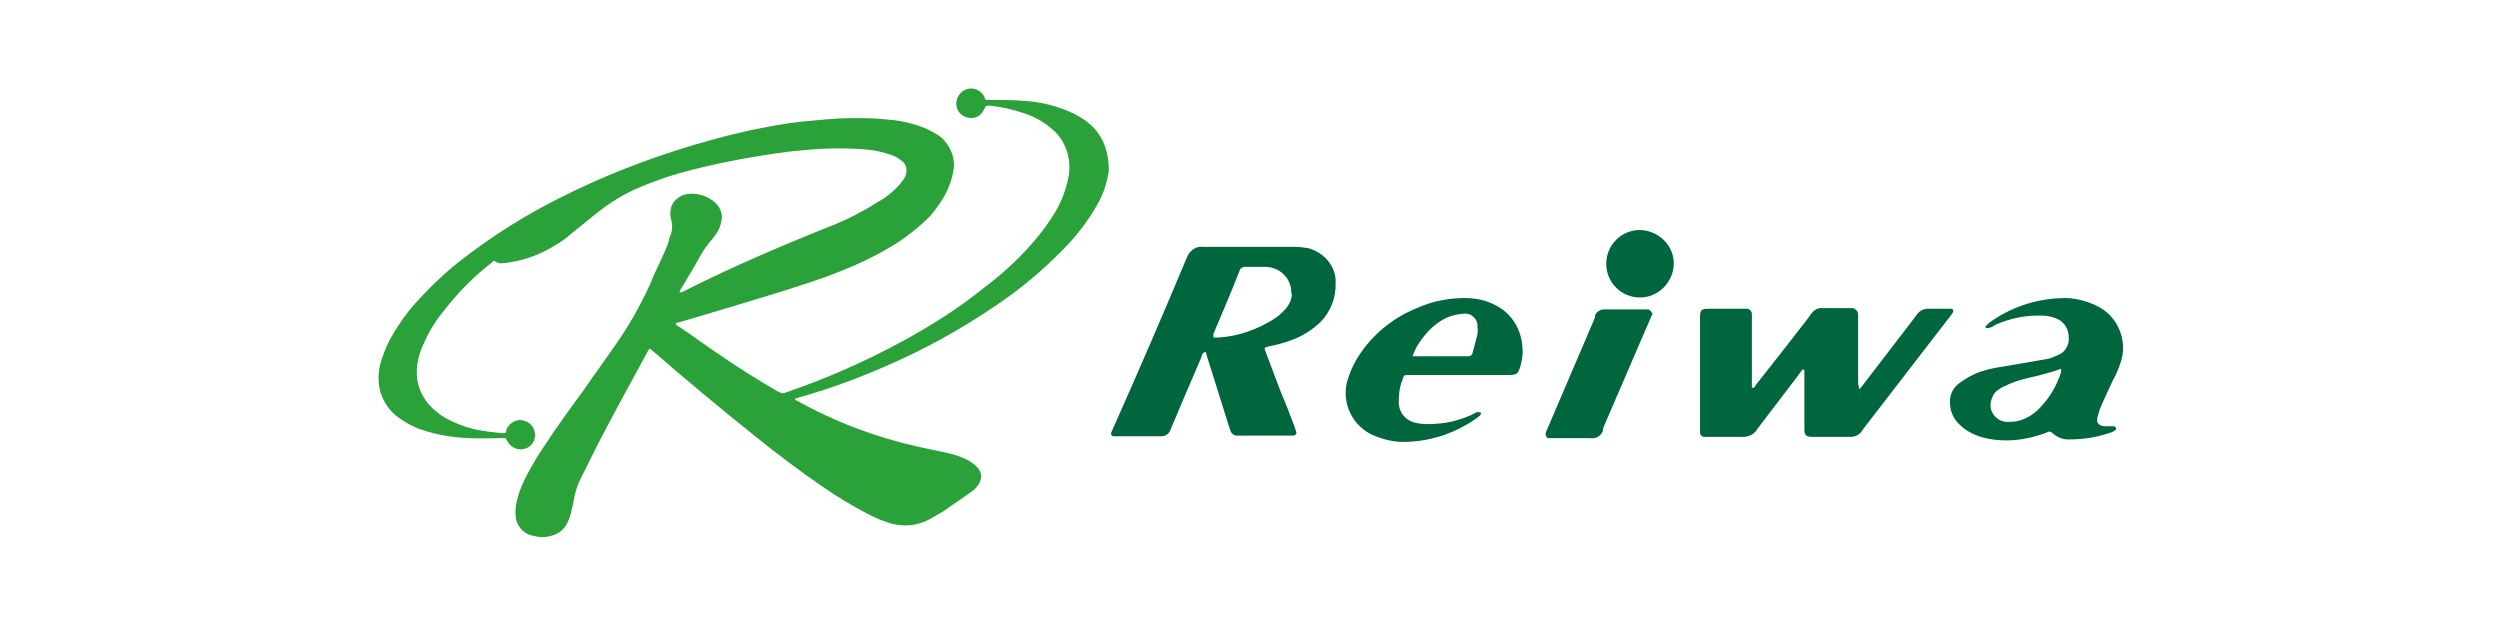
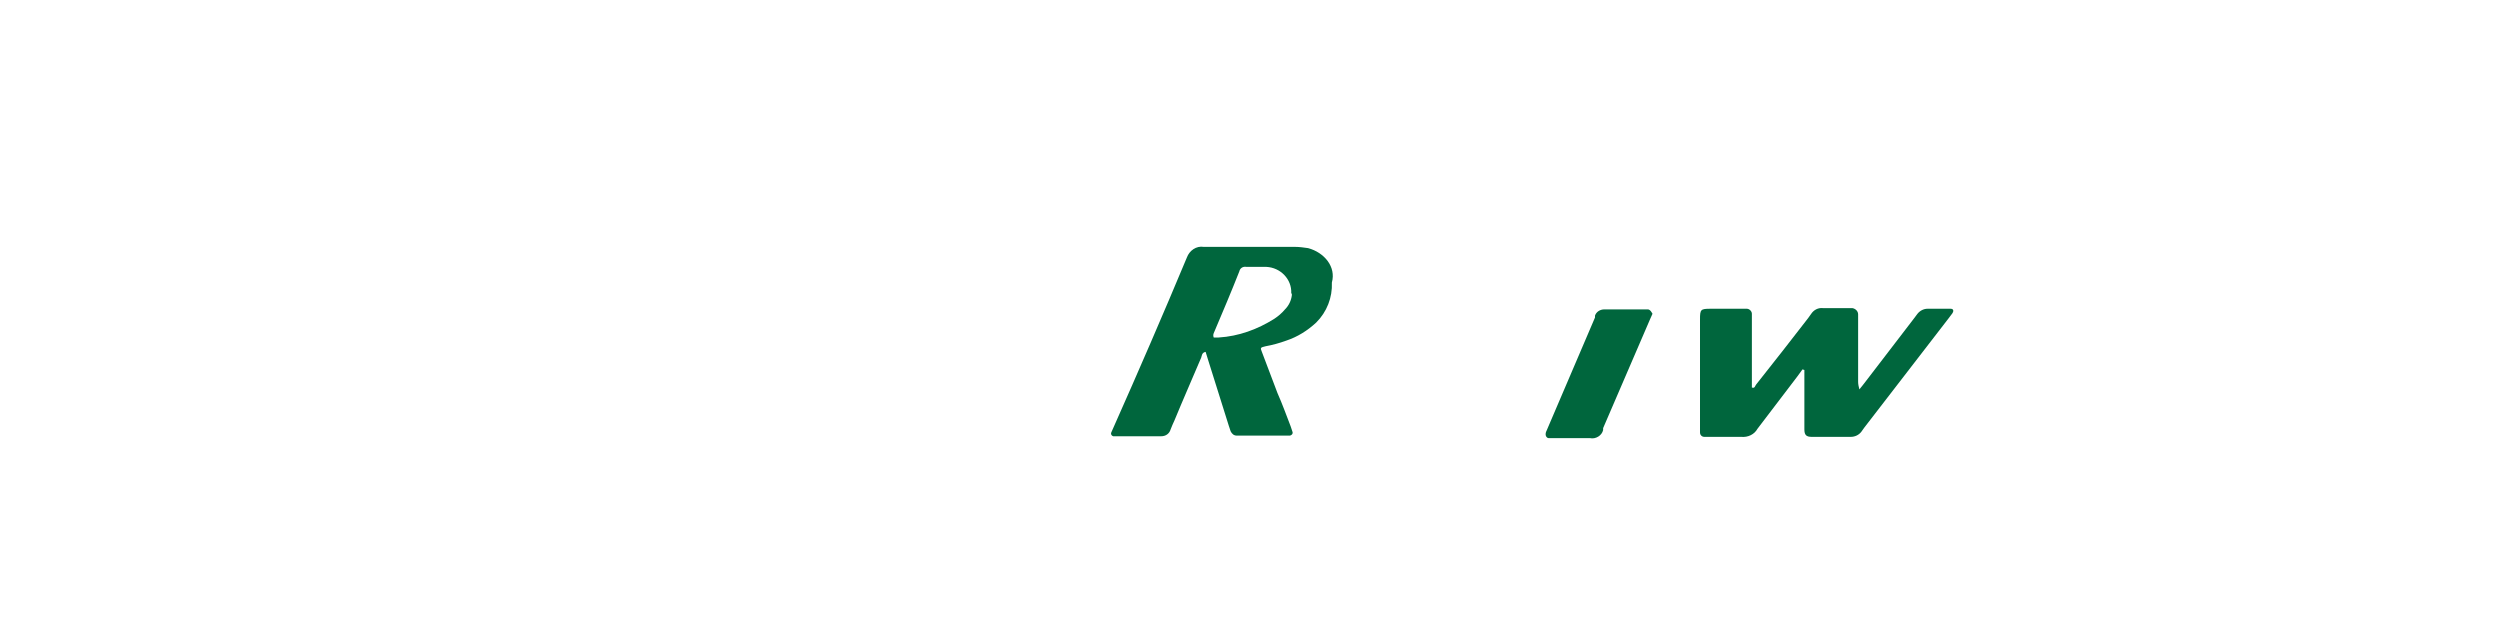
<svg xmlns="http://www.w3.org/2000/svg" version="1.1" id="_レイヤー_1" x="0px" y="0px" viewBox="0 0 400 100" style="enable-background:new 0 0 400 100;" xml:space="preserve">
  <style type="text/css">
	.st0{fill:#00663D;}
	.st1{fill:#2BA139;}
</style>
  <g>
-     <path class="st0" d="M209.3,39.7c-0.7-0.1-1.4-0.2-2.1-0.2c-4.9,0-9.7,0-14.6,0c-1.2-0.2-2.3,0.6-2.7,1.7   c-3.8,9.1-7.7,18.1-11.7,27.1c-0.1,0.3-0.3,0.6-0.4,0.9c-0.1,0.2,0,0.5,0.3,0.6c0,0,0.1,0,0.1,0h0.4h7.2c0.7,0,1.3-0.4,1.5-1.1   c0.2-0.5,0.4-1,0.6-1.4c1.4-3.4,2.9-6.8,4.3-10.1c0.1-0.3,0.1-0.8,0.7-0.9l0.4,1.3c1.1,3.5,2.2,7,3.3,10.5l0.3,0.9   c0.2,0.4,0.5,0.7,1,0.7h8.5c0.2,0,0.4,0,0.6,0c0.3-0.1,0.5-0.3,0.4-0.6c0,0,0,0,0,0c-0.1-0.3-0.2-0.6-0.3-0.9   c-0.7-1.8-1.3-3.5-2.1-5.3l-2.5-6.6c-0.3-0.7-0.2-0.7,0.6-0.9c1.1-0.2,2.2-0.5,3.3-0.9c1.8-0.6,3.4-1.6,4.8-2.9   c1.7-1.7,2.6-4,2.5-6.4C213.8,42.7,211.9,40.4,209.3,39.7z M206.7,47.2c-0.1,0.9-0.5,1.7-1.1,2.3c-0.5,0.6-1.1,1.1-1.7,1.5   c-2.7,1.7-5.7,2.8-8.9,3c-0.3,0-0.6,0-0.8,0c-0.1-0.2-0.1-0.5,0-0.7c1.4-3.3,2.8-6.6,4.1-9.9c0.1-0.5,0.6-0.8,1.1-0.7   c1.1,0,2.2,0,3.2,0c2.3,0.1,4.1,2,4,4.2C206.7,47,206.7,47.1,206.7,47.2z" />
+     <path class="st0" d="M209.3,39.7c-0.7-0.1-1.4-0.2-2.1-0.2c-4.9,0-9.7,0-14.6,0c-1.2-0.2-2.3,0.6-2.7,1.7   c-3.8,9.1-7.7,18.1-11.7,27.1c-0.1,0.3-0.3,0.6-0.4,0.9c-0.1,0.2,0,0.5,0.3,0.6c0,0,0.1,0,0.1,0h0.4h7.2c0.7,0,1.3-0.4,1.5-1.1   c0.2-0.5,0.4-1,0.6-1.4c1.4-3.4,2.9-6.8,4.3-10.1c0.1-0.3,0.1-0.8,0.7-0.9l0.4,1.3c1.1,3.5,2.2,7,3.3,10.5l0.3,0.9   c0.2,0.4,0.5,0.7,1,0.7h8.5c0.3-0.1,0.5-0.3,0.4-0.6c0,0,0,0,0,0c-0.1-0.3-0.2-0.6-0.3-0.9   c-0.7-1.8-1.3-3.5-2.1-5.3l-2.5-6.6c-0.3-0.7-0.2-0.7,0.6-0.9c1.1-0.2,2.2-0.5,3.3-0.9c1.8-0.6,3.4-1.6,4.8-2.9   c1.7-1.7,2.6-4,2.5-6.4C213.8,42.7,211.9,40.4,209.3,39.7z M206.7,47.2c-0.1,0.9-0.5,1.7-1.1,2.3c-0.5,0.6-1.1,1.1-1.7,1.5   c-2.7,1.7-5.7,2.8-8.9,3c-0.3,0-0.6,0-0.8,0c-0.1-0.2-0.1-0.5,0-0.7c1.4-3.3,2.8-6.6,4.1-9.9c0.1-0.5,0.6-0.8,1.1-0.7   c1.1,0,2.2,0,3.2,0c2.3,0.1,4.1,2,4,4.2C206.7,47,206.7,47.1,206.7,47.2z" />
    <path class="st0" d="M312.1,49.4h-3.7c-0.6,0-1.2,0.3-1.6,0.8l-0.6,0.8l-7.9,10.3c-0.2,0.3-0.5,0.6-0.8,1c-0.1-0.4-0.2-0.8-0.2-1.2   v-9.8c0-0.3,0-0.7,0-1c0-0.5-0.4-0.9-0.9-1c0,0-0.1,0-0.1,0H296c-1.4,0-2.8,0-4.3,0c-0.8-0.1-1.5,0.3-1.9,0.9l-0.5,0.7   c-2.8,3.6-5.5,7.1-8.3,10.6c-0.2,0.2-0.2,0.7-0.7,0.5V51.3c0-0.4,0-0.8,0-1.1c0-0.4-0.4-0.8-0.8-0.8h-5.8c-1.6,0-1.7,0.1-1.7,1.7   v17.3c0,0.3,0,0.6,0,0.8c0,0.4,0.3,0.7,0.7,0.7c0.3,0,0.6,0,0.8,0c1.7,0,3.4,0,5.1,0c1.1,0.1,2.1-0.4,2.6-1.3   c2.1-2.8,4.3-5.6,6.4-8.4l0.8-1.1l0.3,0.1v2.4c0,2.4,0,4.7,0,7.1c0,0.9,0.3,1.2,1.2,1.2h6.2c0.7,0,1.3-0.3,1.7-0.8l0.5-0.7   l13.5-17.5c0.2-0.3,0.4-0.5,0.6-0.8S312.6,49.4,312.1,49.4z" />
-     <path class="st0" d="M335.4,48.9c-1.7-0.8-3.6-1.3-5.5-1.2c-4.2,0.1-8.3,1.5-11.7,4c-0.2,0.2-0.3,0.3-0.5,0.5c0,0,0,0.2,0,0.2   c0.1,0.1,0.1,0.1,0.2,0.1c0.5,0,0.9-0.2,1.3-0.5c2.4-1.1,5-1.6,7.6-1.5c0.8,0,1.6,0.2,2.3,0.5c1.2,0.5,1.9,1.7,1.9,3   c0.1,1.2-0.6,2.4-1.7,2.8c-0.7,0.3-1.3,0.6-2.1,0.7l-6.4,1.1c-1.3,0.2-2.5,0.4-3.7,0.8c-1.3,0.4-2.5,1.1-3.6,1.9   c-1,0.7-1.6,1.9-1.5,3.2c0,1.3,0.6,2.6,1.6,3.5c0.9,0.9,2.1,1.5,3.3,1.9c2.1,0.6,4.3,0.7,6.4,0.4c1.4-0.2,2.9-0.6,4.2-1.1   c0.2-0.2,0.5-0.2,0.8,0c0.8,0.8,1.9,1.2,3,1.1c2.3,0,4.5-0.4,6.7-1.2c0.2-0.1,0.3-0.2,0.5-0.3c0.1-0.1,0.1-0.3,0-0.4   c0,0-0.1-0.2-0.2-0.2c-0.2,0-0.4,0-0.5,0c-0.4,0-0.8,0-1.1,0c-1-0.1-1.3-0.6-1.1-1.5c0.1-0.3,0.2-0.6,0.3-1   c0.1-0.3,0.2-0.5,0.3-0.8c0.8-1.7,1.5-3.4,2.4-5.1c0.4-0.9,0.8-1.9,1-3C340.1,53.7,338.5,50.3,335.4,48.9z M329.3,60.8   c-0.6,1.5-1.5,2.9-2.6,4.1c-0.9,1.1-2.2,2-3.6,2.4c-0.7,0.2-1.4,0.2-2.1,0.2c-1.5-0.1-2.7-1.5-2.5-3c0.1-0.7,0.4-1.4,0.9-1.9   c0.4-0.3,0.8-0.6,1.3-0.8c1.2-0.6,2.4-1,3.7-1.3c1.8-0.4,3.7-0.9,5.4-1.5C329.8,59.6,329.6,60.2,329.3,60.8L329.3,60.8z" />
-     <path class="st0" d="M239.2,48.8c-1.3-0.7-2.7-1-4.1-1.1c-2.9-0.1-5.8,0.4-8.4,1.6c-3.5,1.4-6.6,3.8-8.8,6.9   c-1.1,1.5-1.9,3.2-2.4,5c-0.8,3.4,0.9,6.9,4.1,8.4c1.4,0.6,2.9,1,4.4,1.1c4.5,0.1,8.8-1.3,12.4-3.9c0.5-0.3,0.7-0.7,0.5-0.8   c-0.3-0.1-0.7-0.1-0.9,0.1l-0.6,0.3c-1.8,0.8-3.7,1.3-5.6,1.4c-1.2,0.1-2.4,0.1-3.5-0.2c-1.5-0.4-2.5-1.7-2.5-3.2   c0-1.2,0.1-2.5,0.6-3.6c0.2-0.8,0.2-0.8,1.1-0.8h15.9c1.3,0,1.5-0.2,1.9-1.5c0.2-0.9,0.4-1.8,0.3-2.7   C243.5,52.8,241.9,50.1,239.2,48.8z M236.2,54.2c-0.2,0.8-0.4,1.6-0.6,2.3c-0.1,0.3-0.3,0.5-0.6,0.5H226c0.3-0.8,0.6-1.5,1.1-2.2   c0.8-1.2,1.7-2.2,2.9-3.1c1.2-0.9,2.6-1.4,4.1-1.5c1.1-0.2,2.2,0.6,2.3,1.8c0,0.1,0,0.3,0,0.4C236.5,53,236.4,53.6,236.2,54.2z" />
    <path class="st0" d="M263.7,49.5c-0.1,0-0.3,0-0.4,0c-2.2,0-4.4,0-6.6,0c-0.7,0-1.3,0.4-1.5,1c0,0,0,0.2,0,0.3l-7.7,18   c-0.1,0.2-0.2,0.4-0.2,0.7c0,0.3,0.2,0.6,0.5,0.6c0.3,0,0.6,0,0.8,0h2.8c1,0,2.1,0,3,0c0.9,0.2,1.9-0.4,2.1-1.3c0-0.1,0-0.2,0-0.3   l7.5-17.4c0.1-0.3,0.3-0.6,0.4-0.9C264.2,49.9,264.1,49.6,263.7,49.5C263.8,49.5,263.7,49.5,263.7,49.5z" />
-     <path class="st0" d="M262.4,36.8c-3,0-5.4,2.4-5.4,5.4c0,3,2.4,5.4,5.4,5.4c2.9,0,5.3-2.4,5.4-5.3   C267.9,39.4,265.5,36.9,262.4,36.8C262.5,36.8,262.4,36.8,262.4,36.8z" />
-     <path class="st1" d="M174.3,19.8c-0.9-0.8-2-1.4-3.1-1.9c-2.1-0.9-4.3-1.5-6.6-1.7c-2-0.2-3.9-0.2-5.9-0.2c-0.3,0-0.6,0-0.8,0   c-0.4,0-0.3-0.5-0.5-0.7c-0.7-1.1-2.1-1.5-3.2-0.8c-0.7,0.4-1.2,1.2-1.2,2.1c0,1.1,0.8,2,1.8,2.2c1.1,0.3,2.1-0.2,2.6-1.2   c0.1-0.1,0.2-0.3,0.2-0.4c0.1-0.2,0.3-0.3,0.5-0.3h0.3c1.8,0.2,3.6,0.6,5.4,1.2c1.5,0.5,2.9,1.2,4.1,2.2c2.6,1.9,3.7,5.2,3,8.3   c-0.4,1.9-1.1,3.7-2.1,5.4c-1.1,1.8-2.3,3.4-3.7,5c-2.3,2.6-4.8,4.9-7.6,7c-4.1,3.3-8.5,6.1-13.1,8.6c-5.9,3.2-12,5.9-18.4,8.1   c-0.8,0.3-0.8,0.3-1.6-0.1l-0.2-0.1c-3.2-1.9-6.3-3.8-9.3-5.9c-2.1-1.4-4.1-2.9-6.2-4.3c-0.2-0.1-0.5-0.2-0.6-0.6l0.8-0.2   c5.4-1.6,10.8-3.2,16.3-4.9c3-1,6.1-1.9,9-3.1c3.4-1.3,6.6-2.9,9.6-4.8c1.8-1.2,3.5-2.6,5-4.1c1-1.2,1.9-2.4,2.6-3.8   c0.6-1.2,1-2.5,1.2-3.8c0.2-1.6-0.4-3.2-1.4-4.4c-0.5-0.6-1.1-1-1.8-1.4c-0.9-0.5-1.8-0.9-2.8-1.2c-1.6-0.5-3.2-0.8-4.9-0.9   c-1.8-0.2-3.6-0.2-5.4-0.2c-2.1,0-4.2,0.2-6.3,0.4c-2.6,0.2-5.2,0.6-7.7,1.1c-3.8,0.7-7.6,1.7-11.3,2.8c-7.4,2.2-14.6,5-21.5,8.5   c-5.4,2.7-10.5,5.9-15.3,9.6c-2.9,2.2-5.5,4.7-7.9,7.4c-1.5,1.7-2.8,3.6-3.9,5.6c-0.7,1.3-1.2,2.7-1.6,4.1c-0.3,1.4-0.3,2.8,0,4.1   c0.5,1.8,1.6,3.4,3.1,4.4c1.1,0.8,2.4,1.5,3.7,1.9c2.4,0.8,4.9,1.2,7.4,1.3c1.7,0.1,3.3,0,5,0h0.9l0.4,0.7c0.6,0.9,1.7,1.3,2.7,1   c1-0.3,1.7-1.3,1.6-2.4c-0.1-1.3-1.2-2.2-2.5-2.2c-0.9,0.1-1.6,0.6-2,1.4c-0.1,0.1-0.1,0.3-0.1,0.4c-0.1,0.3-0.1,0.3-0.5,0.3   c-1.5-0.1-3-0.3-4.5-0.6c-1.7-0.4-3.2-1-4.7-1.8c-1-0.6-1.9-1.3-2.7-2.2c-1.1-1.3-1.8-2.9-1.9-4.6c-0.1-1.7,0.3-3.4,1-4.9   c0.8-1.9,1.8-3.6,3.1-5.2c2.3-3,4.9-5.7,7.9-8l0.2-0.2c0.1-0.1,0.2-0.1,0.3,0c0.4,0.3,0.9,0.4,1.4,0.3c2.9-0.3,5.8-1.3,8.3-2.9   c0.9-0.5,1.7-1.1,2.5-1.8l3.7-3c2.2-1.8,4.7-3.4,7.4-4.5c2.6-1.1,5.3-2,8.1-2.7c3.5-0.9,7-1.6,10.6-2.2c3.4-0.6,6.9-1,10.3-1.2   c2.6-0.1,5.2-0.1,7.8,0.2c1,0.1,2.1,0.4,3,0.7c0.7,0.2,1.3,0.5,1.8,0.9c0.9,0.5,1.2,1.7,0.7,2.7c0,0,0,0,0,0   c-0.1,0.2-0.2,0.4-0.3,0.5c-0.3,0.4-0.6,0.8-1,1.2c-0.9,0.9-1.9,1.7-3,2.3c-2.2,1.4-4.5,2.6-6.9,3.6c-8.3,3.3-16.5,6.8-24.4,10.8   c-0.1,0-0.3,0.2-0.5,0c0.1-0.1,0.1-0.3,0.2-0.4c1-1.7,2.1-3.4,3-5.1c0.6-1.1,1.3-2.1,2.1-3c0.7-0.8,1.2-1.7,1.4-2.7   c0.3-1.1-0.1-2.3-1-3.1c-1.1-1-2.6-1.5-4.2-1.4c-0.8,0.1-1.5,0.4-2.1,1c-0.3,0.3-0.6,0.7-0.7,1.1c-0.2,0.7-0.2,1.4,0,2.1   c0.2,0.7,0.2,1.4,0,2.1c-0.2,0.5-0.4,1.1-0.5,1.6c-0.8,2.2-2,4.3-2.9,6.6c-1.5,3.3-3.3,6.5-5.4,9.5c-1.7,2.5-3.5,4.9-5.2,7.4   c-2.2,3-4.4,6-6.4,9.1c-1,1.4-1.8,2.9-2.6,4.3c-0.6,1.2-1.2,2.4-1.5,3.6c-0.3,1-0.5,2-0.4,3c0,1.6,1.2,3,2.7,3.3   c1,0.3,2.1,0.3,3.1,0c1.1-0.3,2-1,2.5-2.1c0.2-0.4,0.4-0.9,0.5-1.3c0.1-0.6,0.3-1.2,0.4-1.7c0.2-1.3,0.5-2.6,1.1-3.8   c0.3-0.6,0.6-1.2,0.9-1.8c3.1-6.4,6.6-12.6,10-18.9c0-0.1,0.2-0.3,0.3-0.3l0.5,0.4c5.3,4.6,10.7,9.1,16.2,13.5   c3.6,2.9,7.3,5.7,11.1,8.3c2.2,1.5,4.5,2.9,6.8,4.1c1.3,0.7,2.7,1.3,4.1,1.7c2,0.5,4,0.3,5.8-0.6c0.8-0.4,1.5-0.9,2.3-1.3l4.6-3.2   c0.4-0.3,0.8-0.6,1.1-1.1c0.3-0.4,0.4-0.8,0.5-1.3c0-0.6-0.3-1.2-0.7-1.6c-0.5-0.5-1.2-1-1.9-1.3c-0.9-0.4-1.8-0.7-2.7-0.9l-4.7-1   c-6.8-1.5-13.4-4-19.5-7.4c-0.1,0-0.3-0.1-0.3-0.3l0.6-0.2c5.4-1.5,10.6-3.5,15.7-5.8c6.4-2.9,12.4-6.4,18.1-10.5   c3.3-2.4,6.3-5.1,9.1-8c1.9-2,3.6-4.3,5-6.8c0.9-1.6,1.4-3.3,1.7-5C177.5,24.5,176.5,21.6,174.3,19.8z" />
  </g>
</svg>